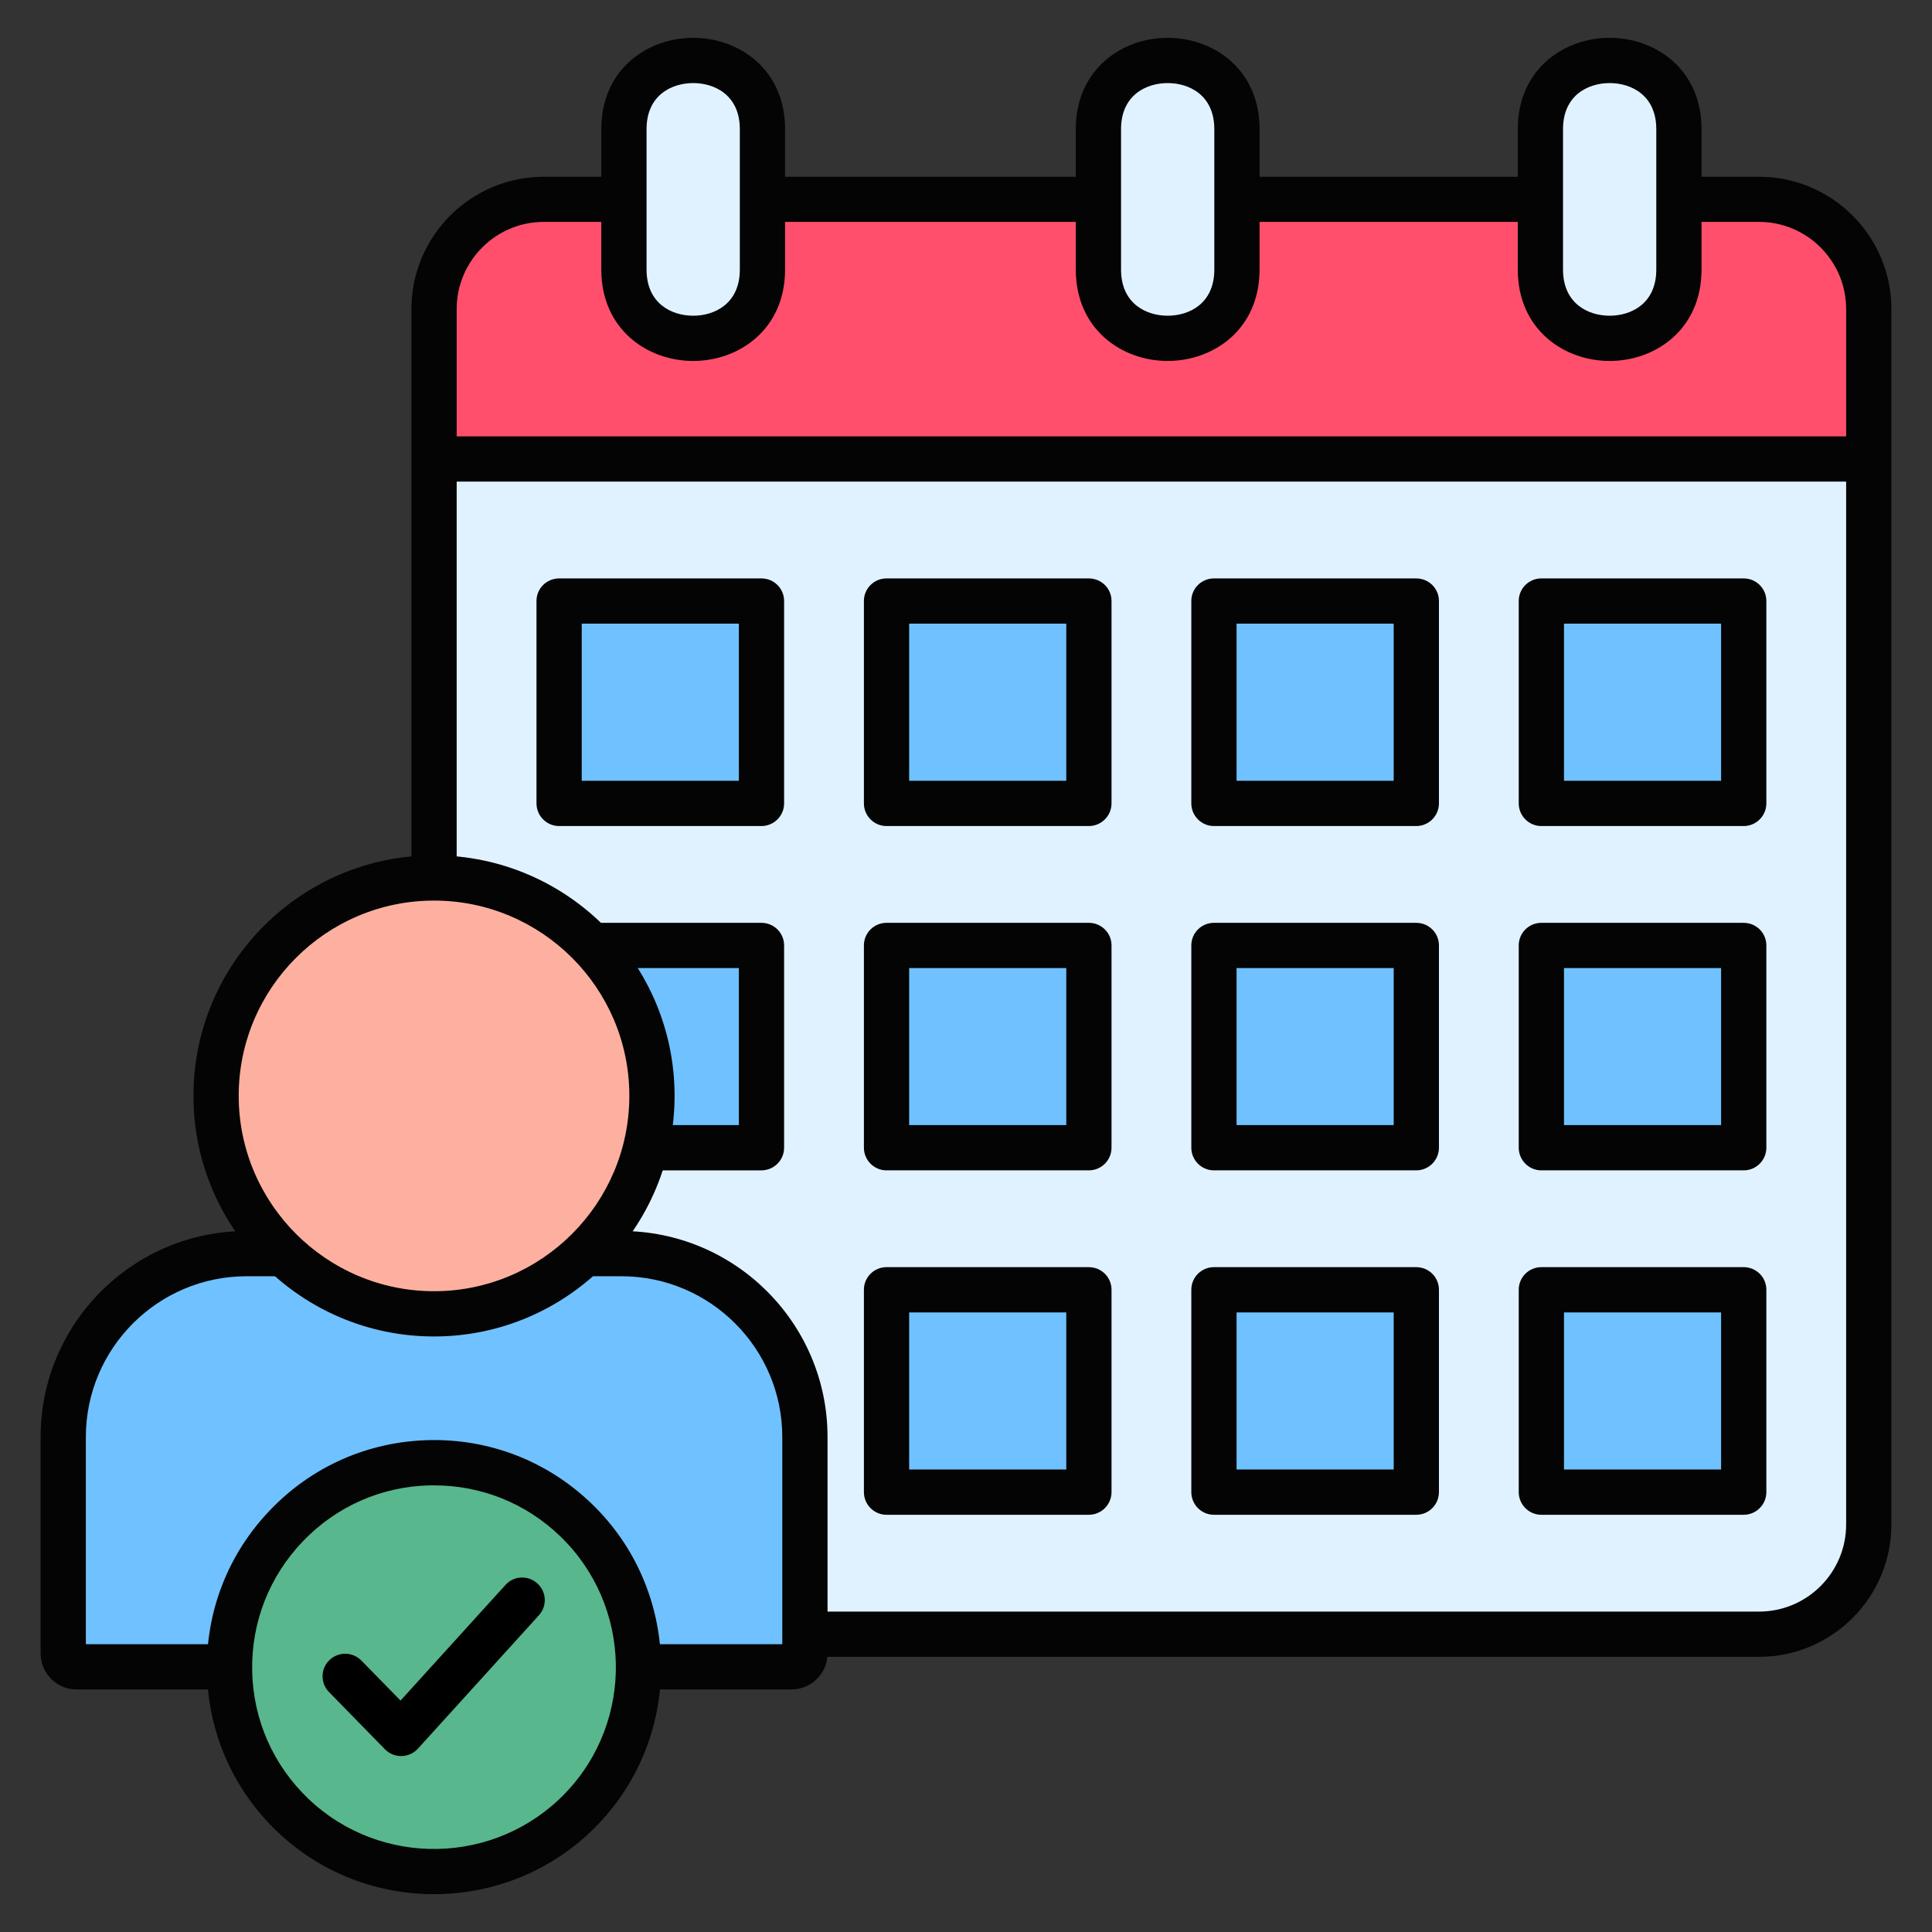
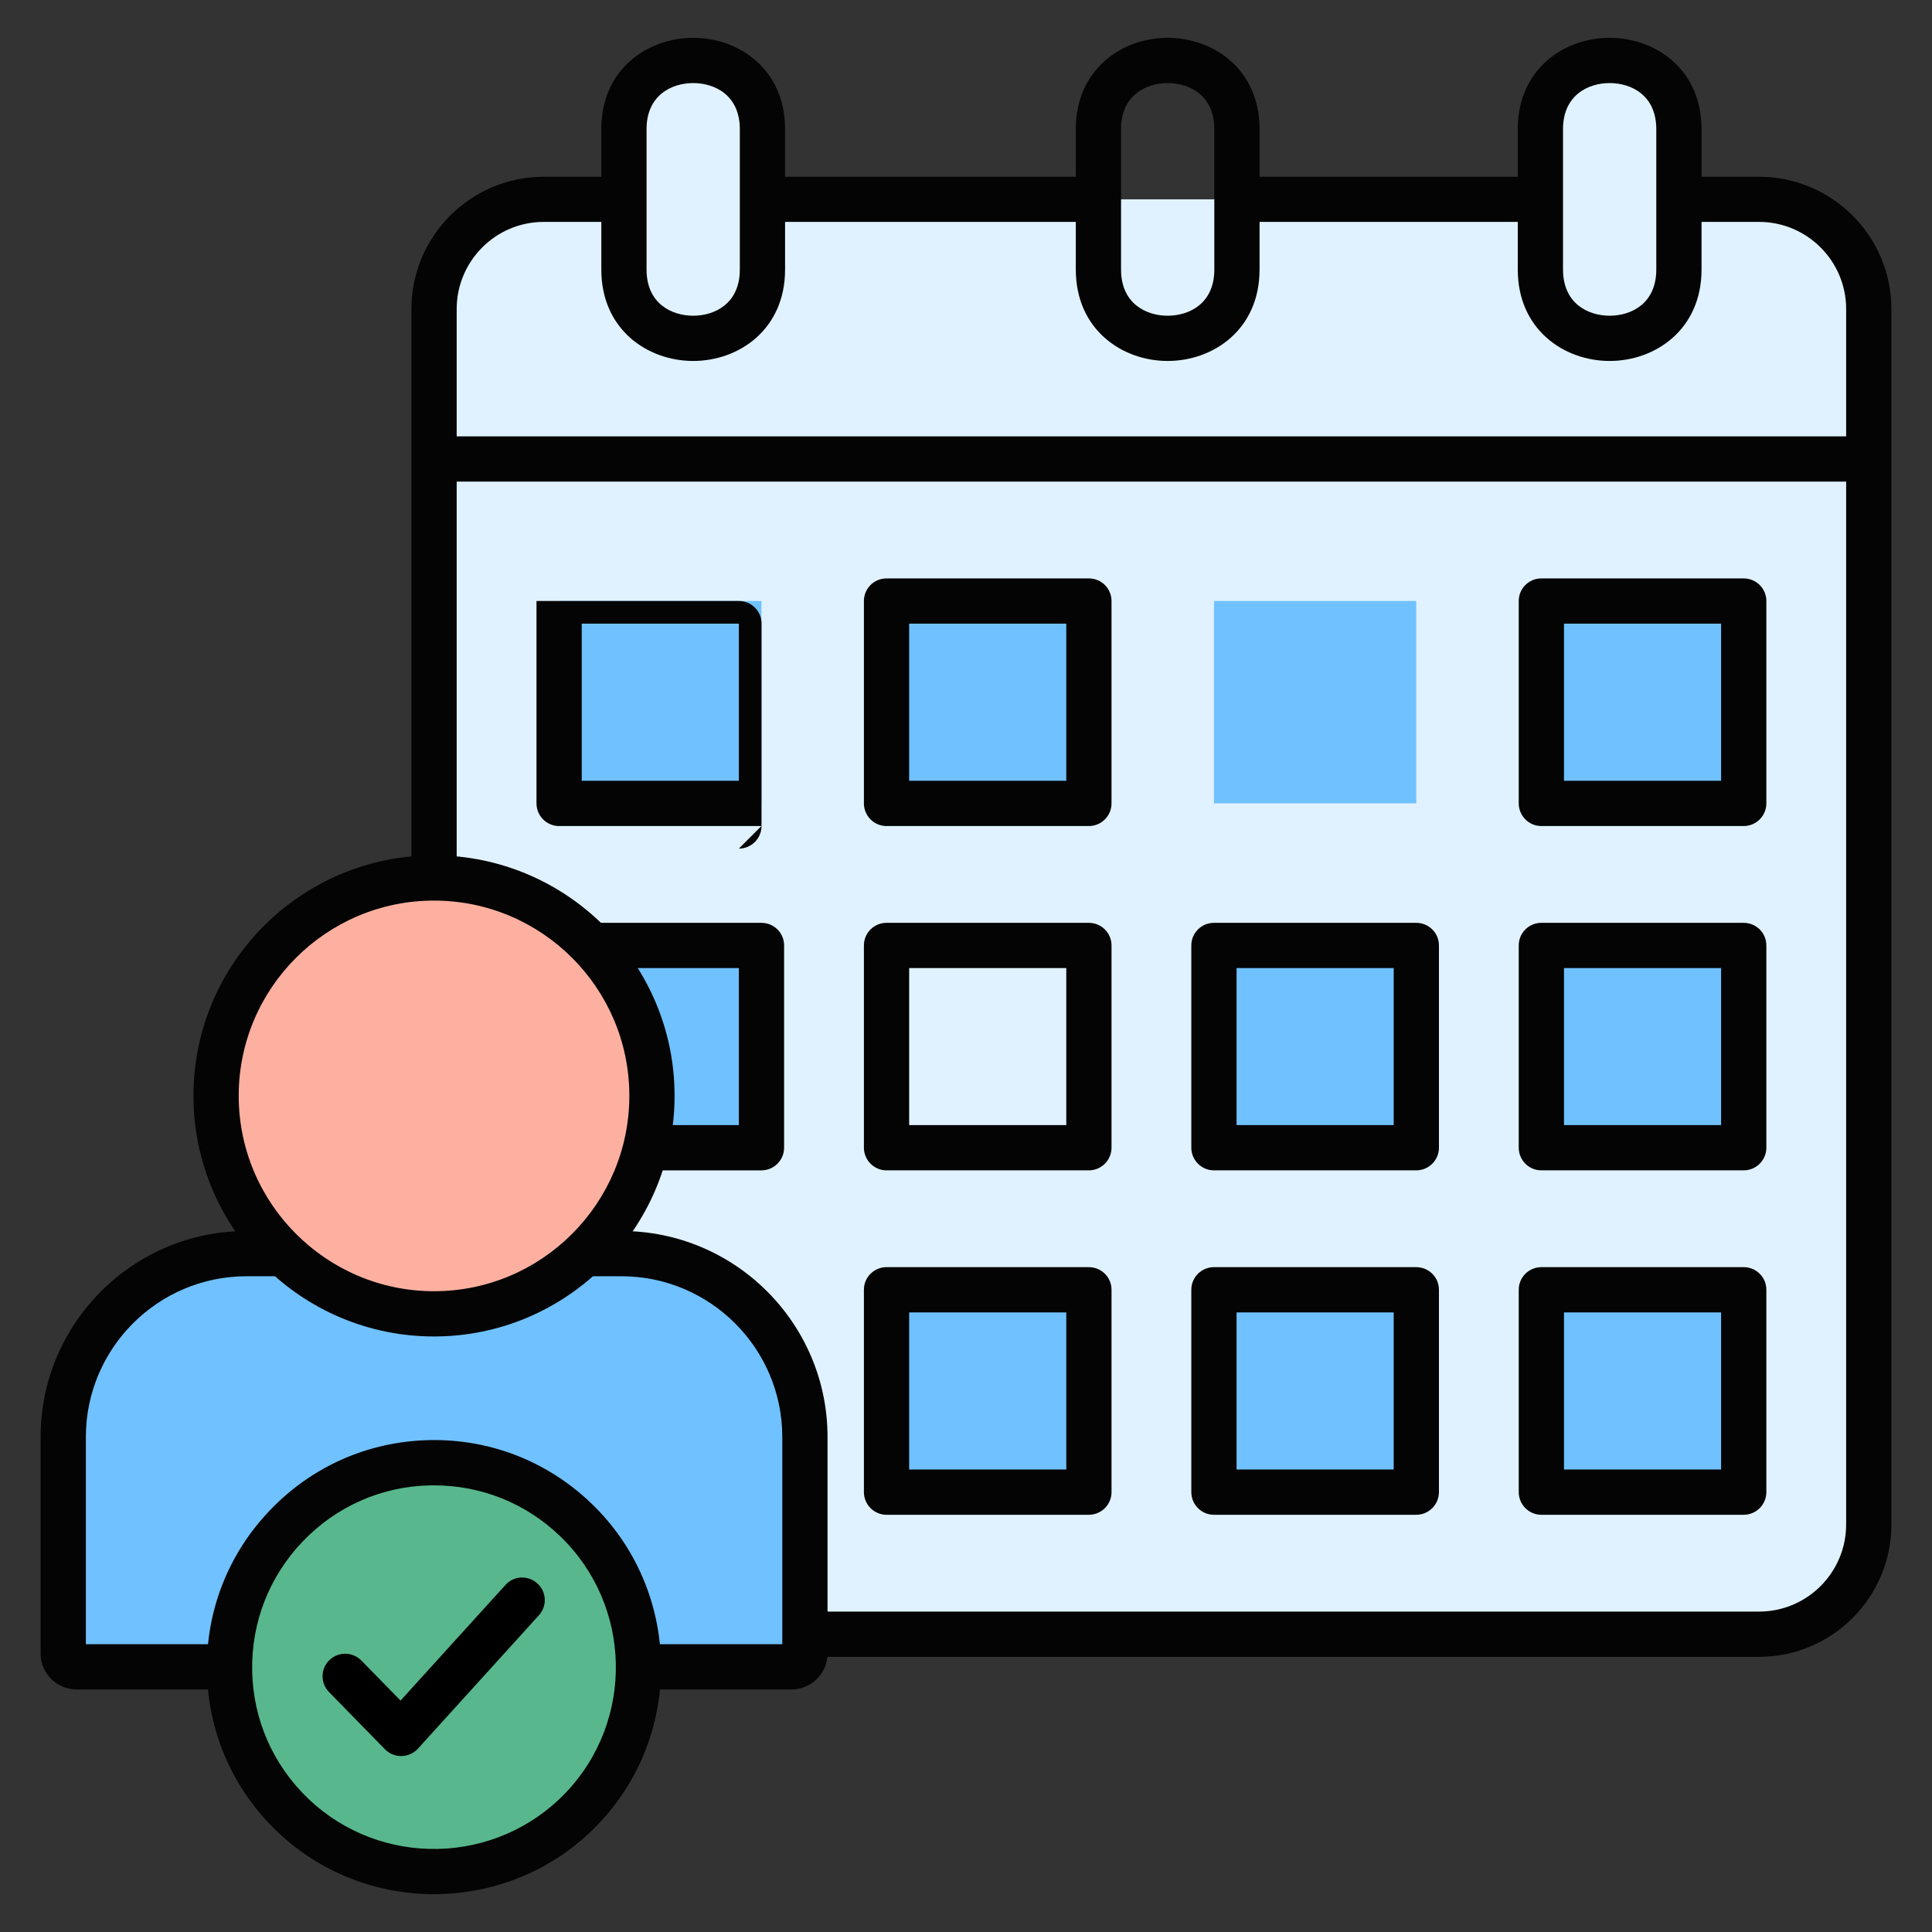
<svg xmlns="http://www.w3.org/2000/svg" id="Layer_1" viewBox="0 0 512 512" data-name="Layer 1">
  <rect x="0" y="0" width="512" height="512" fill="#333333" stroke="none" />
  <g fill-rule="evenodd">
    <path d="m144.102 433.066h322.101c15.987 0 29.055-13.096 29.055-29.083v-322.101c0-15.988-13.068-29.055-29.055-29.055h-322.101c-15.987 0-29.083 13.068-29.083 29.055v322.101c0 15.987 13.096 29.083 29.083 29.083z" fill="#e0f2ff" />
-     <path d="m115.019 121.624h380.239v-39.742c0-15.988-13.068-29.055-29.055-29.055h-322.101c-15.987 0-29.083 13.068-29.083 29.055z" fill="#ff4f6c" />
    <path d="m202.071 71.422v-37.191c0-24.293-36.737-24.293-36.737 0v37.191c0 24.293 36.737 24.293 36.737 0z" fill="#e0f2ff" />
-     <path d="m327.816 71.422v-37.191c0-24.293-36.737-24.293-36.737 0v37.191c0 24.293 36.737 24.293 36.737 0z" fill="#e0f2ff" />
    <path d="m444.943 71.422v-37.191c0-24.293-36.709-24.293-36.709 0v37.191c0 24.293 36.709 24.293 36.709 0z" fill="#e0f2ff" />
    <path d="m148.184 212.899h53.603v-53.632h-53.603z" fill="#70c1ff" />
    <path d="m234.953 212.899h53.603v-53.632h-53.603z" fill="#70c1ff" />
    <path d="m321.721 212.899h53.603v-53.632h-53.603z" fill="#70c1ff" />
    <path d="m408.49 212.899h53.603v-53.632h-53.603z" fill="#70c1ff" />
    <path d="m148.184 304.146h53.603v-53.603h-53.603z" fill="#70c1ff" />
-     <path d="m234.953 304.146h53.603v-53.603h-53.603z" fill="#70c1ff" />
    <path d="m321.721 304.146h53.603v-53.603h-53.603z" fill="#70c1ff" />
    <path d="m408.49 304.146h53.603v-53.603h-53.603z" fill="#70c1ff" />
    <path d="m234.953 395.422h53.603v-53.631h-53.603z" fill="#70c1ff" />
    <path d="m321.721 395.422h53.603v-53.631h-53.603z" fill="#70c1ff" />
    <path d="m408.49 395.422h53.603v-53.631h-53.603z" fill="#70c1ff" />
    <path d="m20.313 441.712h189.44c1.956 0 3.572-1.587 3.572-3.543v-57.345c0-26.731-21.883-48.614-48.614-48.614h-99.355c-26.731 0-48.614 21.884-48.614 48.614v57.345c0 1.956 1.616 3.543 3.572 3.543z" fill="#70c1ff" />
    <path d="m115.019 232.657c31.918 0 57.77 25.852 57.77 57.742s-25.852 57.77-57.77 57.77-57.742-25.88-57.742-57.77 25.852-57.742 57.742-57.742z" fill="#fdb0a0" />
    <path d="m152.55 402.707c-21.628-20.721-55.928-20.013-76.649 1.616-20.693 21.6-19.984 55.899 1.616 76.62s55.928 19.984 76.62-1.616c20.721-21.6 20.013-55.899-1.587-76.62z" fill="#58b78c" />
  </g>
  <path d="m87.211 448.43c-2.324-2.353-2.296-6.151.057-8.447 2.353-2.324 6.151-2.296 8.476.057l10.403 10.63 27.808-30.643c2.211-2.466 6.009-2.636 8.447-.397 2.466 2.211 2.636 6.009.397 8.447l-32.06 35.348c-2.324 2.523-6.293 2.608-8.702.17l-14.825-15.166z" />
  <path d="m291.079 58.808h-89.036v-11.962h89.036zm117.128 0h-80.419v-11.962h80.419zm-287.179 173.849h-11.991v-150.775c0-19.304 15.732-35.036 35.036-35.036h21.26v11.962h-21.26c-12.699 0-23.046 10.375-23.046 23.074v150.775zm345.146 206.419h-252.878v-11.99h252.879c12.728 0 23.074-10.346 23.074-23.102v-322.102c0-12.699-10.346-23.074-23.074-23.074h-21.26v-11.962h21.26c19.332 0 35.065 15.732 35.065 35.036v322.101c0 19.361-15.732 35.093-35.065 35.093z" fill="#030403" />
  <path d="m115.019 115.642h380.211v11.99h-380.211z" fill="#030403" />
  <path d="m183.702 22.014c-5.698 0-12.359 3.203-12.359 12.217v37.191c0 9.042 6.661 12.246 12.359 12.246s12.359-3.203 12.359-12.246v-37.191c0-9.014-6.661-12.217-12.359-12.217zm0 73.644c-12.104 0-24.35-8.334-24.35-24.236v-37.191c0-15.902 12.246-24.208 24.35-24.208s24.35 8.305 24.35 24.208v37.191c0 15.902-12.246 24.236-24.35 24.236z" fill="#030403" />
  <path d="m309.447 22.014c-5.698 0-12.359 3.203-12.359 12.217v37.191c0 9.042 6.661 12.246 12.359 12.246s12.359-3.203 12.359-12.246v-37.191c0-9.014-6.661-12.217-12.359-12.217zm0 73.644c-12.104 0-24.35-8.334-24.35-24.236v-37.191c0-15.902 12.246-24.208 24.35-24.208s24.35 8.305 24.35 24.208v37.191c0 15.902-12.246 24.236-24.35 24.236z" fill="#030403" />
  <path d="m426.575 22.014c-5.698 0-12.359 3.203-12.359 12.217v37.191c0 9.042 6.661 12.246 12.359 12.246s12.359-3.203 12.359-12.246v-37.191c0-9.014-6.661-12.217-12.359-12.217zm0 73.644c-12.104 0-24.35-8.334-24.35-24.236v-37.191c0-15.902 12.246-24.208 24.35-24.208s24.35 8.305 24.35 24.208v37.191c0 15.902-12.246 24.236-24.35 24.236z" fill="#030403" />
-   <path d="m154.165 206.918h41.641v-41.641h-41.641zm47.622 11.99h-53.632c-3.288 0-5.981-2.693-5.981-6.009v-53.632c0-3.317 2.693-5.981 5.981-5.981h53.632c3.317 0 6.009 2.665 6.009 5.981v53.632c0 3.316-2.693 6.009-6.009 6.009z" fill="#030403" />
+   <path d="m154.165 206.918h41.641v-41.641h-41.641zm47.622 11.99h-53.632c-3.288 0-5.981-2.693-5.981-6.009v-53.632h53.632c3.317 0 6.009 2.665 6.009 5.981v53.632c0 3.316-2.693 6.009-6.009 6.009z" fill="#030403" />
  <path d="m240.934 206.918h41.641v-41.641h-41.641zm47.622 11.99h-53.632c-3.288 0-5.981-2.693-5.981-6.009v-53.632c0-3.317 2.693-5.981 5.981-5.981h53.632c3.317 0 6.009 2.665 6.009 5.981v53.632c0 3.316-2.693 6.009-6.009 6.009z" fill="#030403" />
-   <path d="m327.702 206.918h41.641v-41.641h-41.641zm47.622 11.99h-53.632c-3.288 0-5.981-2.693-5.981-6.009v-53.632c0-3.317 2.693-5.981 5.981-5.981h53.632c3.317 0 6.009 2.665 6.009 5.981v53.632c0 3.316-2.693 6.009-6.009 6.009z" fill="#030403" />
  <path d="m414.471 206.918h41.641v-41.641h-41.641zm47.622 11.99h-53.632c-3.288 0-5.981-2.693-5.981-6.009v-53.632c0-3.317 2.693-5.981 5.981-5.981h53.632c3.317 0 6.009 2.665 6.009 5.981v53.632c0 3.316-2.693 6.009-6.009 6.009z" fill="#030403" />
  <path d="m201.787 310.156h-30.671v-11.99h24.69v-41.613h-39.005v-11.99h44.986c3.317 0 6.009 2.665 6.009 5.981v53.603c0 3.317-2.693 6.01-6.009 6.01z" fill="#030403" />
  <path d="m240.934 298.165h41.641v-41.613h-41.641zm47.622 11.99h-53.632c-3.288 0-5.981-2.693-5.981-6.01v-53.603c0-3.317 2.693-5.981 5.981-5.981h53.632c3.317 0 6.009 2.665 6.009 5.981v53.603c0 3.317-2.693 6.01-6.009 6.01z" fill="#030403" />
  <path d="m327.702 298.165h41.641v-41.613h-41.641zm47.622 11.99h-53.632c-3.288 0-5.981-2.693-5.981-6.01v-53.603c0-3.317 2.693-5.981 5.981-5.981h53.632c3.317 0 6.009 2.665 6.009 5.981v53.603c0 3.317-2.693 6.01-6.009 6.01z" fill="#030403" />
  <path d="m414.471 298.165h41.641v-41.613h-41.641zm47.622 11.99h-53.632c-3.288 0-5.981-2.693-5.981-6.01v-53.603c0-3.317 2.693-5.981 5.981-5.981h53.632c3.317 0 6.009 2.665 6.009 5.981v53.603c0 3.317-2.693 6.01-6.009 6.01z" fill="#030403" />
  <path d="m240.934 389.441h41.641v-41.641h-41.641zm47.622 11.99h-53.632c-3.288 0-5.981-2.693-5.981-6.01v-53.631c0-3.317 2.693-5.981 5.981-5.981h53.632c3.317 0 6.009 2.665 6.009 5.981v53.631c0 3.317-2.693 6.01-6.009 6.01z" fill="#030403" />
  <path d="m327.702 389.441h41.641v-41.641h-41.641zm47.622 11.99h-53.632c-3.288 0-5.981-2.693-5.981-6.01v-53.631c0-3.317 2.693-5.981 5.981-5.981h53.632c3.317 0 6.009 2.665 6.009 5.981v53.631c0 3.317-2.693 6.01-6.009 6.01z" fill="#030403" />
  <path d="m414.471 389.441h41.641v-41.641h-41.641zm47.622 11.99h-53.632c-3.288 0-5.981-2.693-5.981-6.01v-53.631c0-3.317 2.693-5.981 5.981-5.981h53.632c3.317 0 6.009 2.665 6.009 5.981v53.631c0 3.317-2.693 6.01-6.009 6.01z" fill="#030403" />
  <path d="m60.82 447.721h-40.535c-5.244 0-9.524-4.28-9.524-9.553v-57.345c0-30.104 24.491-54.595 54.567-54.595h9.836v11.99h-9.836c-23.471 0-42.576 19.105-42.576 42.605v54.907h38.068zm148.904 0h-40.507v-11.991h38.098v-54.907c0-23.499-19.134-42.605-42.633-42.605h-9.836v-11.99h9.836c30.132 0 54.624 24.491 54.624 54.595v57.345c0 5.272-4.28 9.553-9.581 9.553z" fill="#030403" />
  <path d="m115.019 238.666c-28.545 0-51.761 23.216-51.761 51.732s23.216 51.789 51.761 51.789 51.761-23.244 51.761-51.789-23.216-51.732-51.761-51.732zm0 115.512c-35.15 0-63.751-28.602-63.751-63.78s28.602-63.723 63.751-63.723 63.751 28.602 63.751 63.723-28.602 63.78-63.751 63.78z" fill="#030403" />
  <path d="m115.047 393.636h-1.02c-12.869.255-24.86 5.528-33.789 14.854-8.901 9.298-13.663 21.487-13.408 34.356s5.528 24.86 14.825 33.789c19.191 18.368 49.776 17.717 68.173-1.446 18.397-19.162 17.745-49.748-1.446-68.145-9.043-8.674-20.835-13.408-33.335-13.408zm-.028 108.34c-14.995 0-30.019-5.528-41.669-16.696-11.594-11.14-18.17-26.107-18.51-42.18-.34-16.072 5.613-31.323 16.753-42.917 11.112-11.622 26.107-18.198 42.18-18.539s31.294 5.613 42.917 16.753c23.953 22.961 24.746 61.143 1.786 85.096-11.792 12.302-27.638 18.482-43.455 18.482z" fill="#030403" />
</svg>